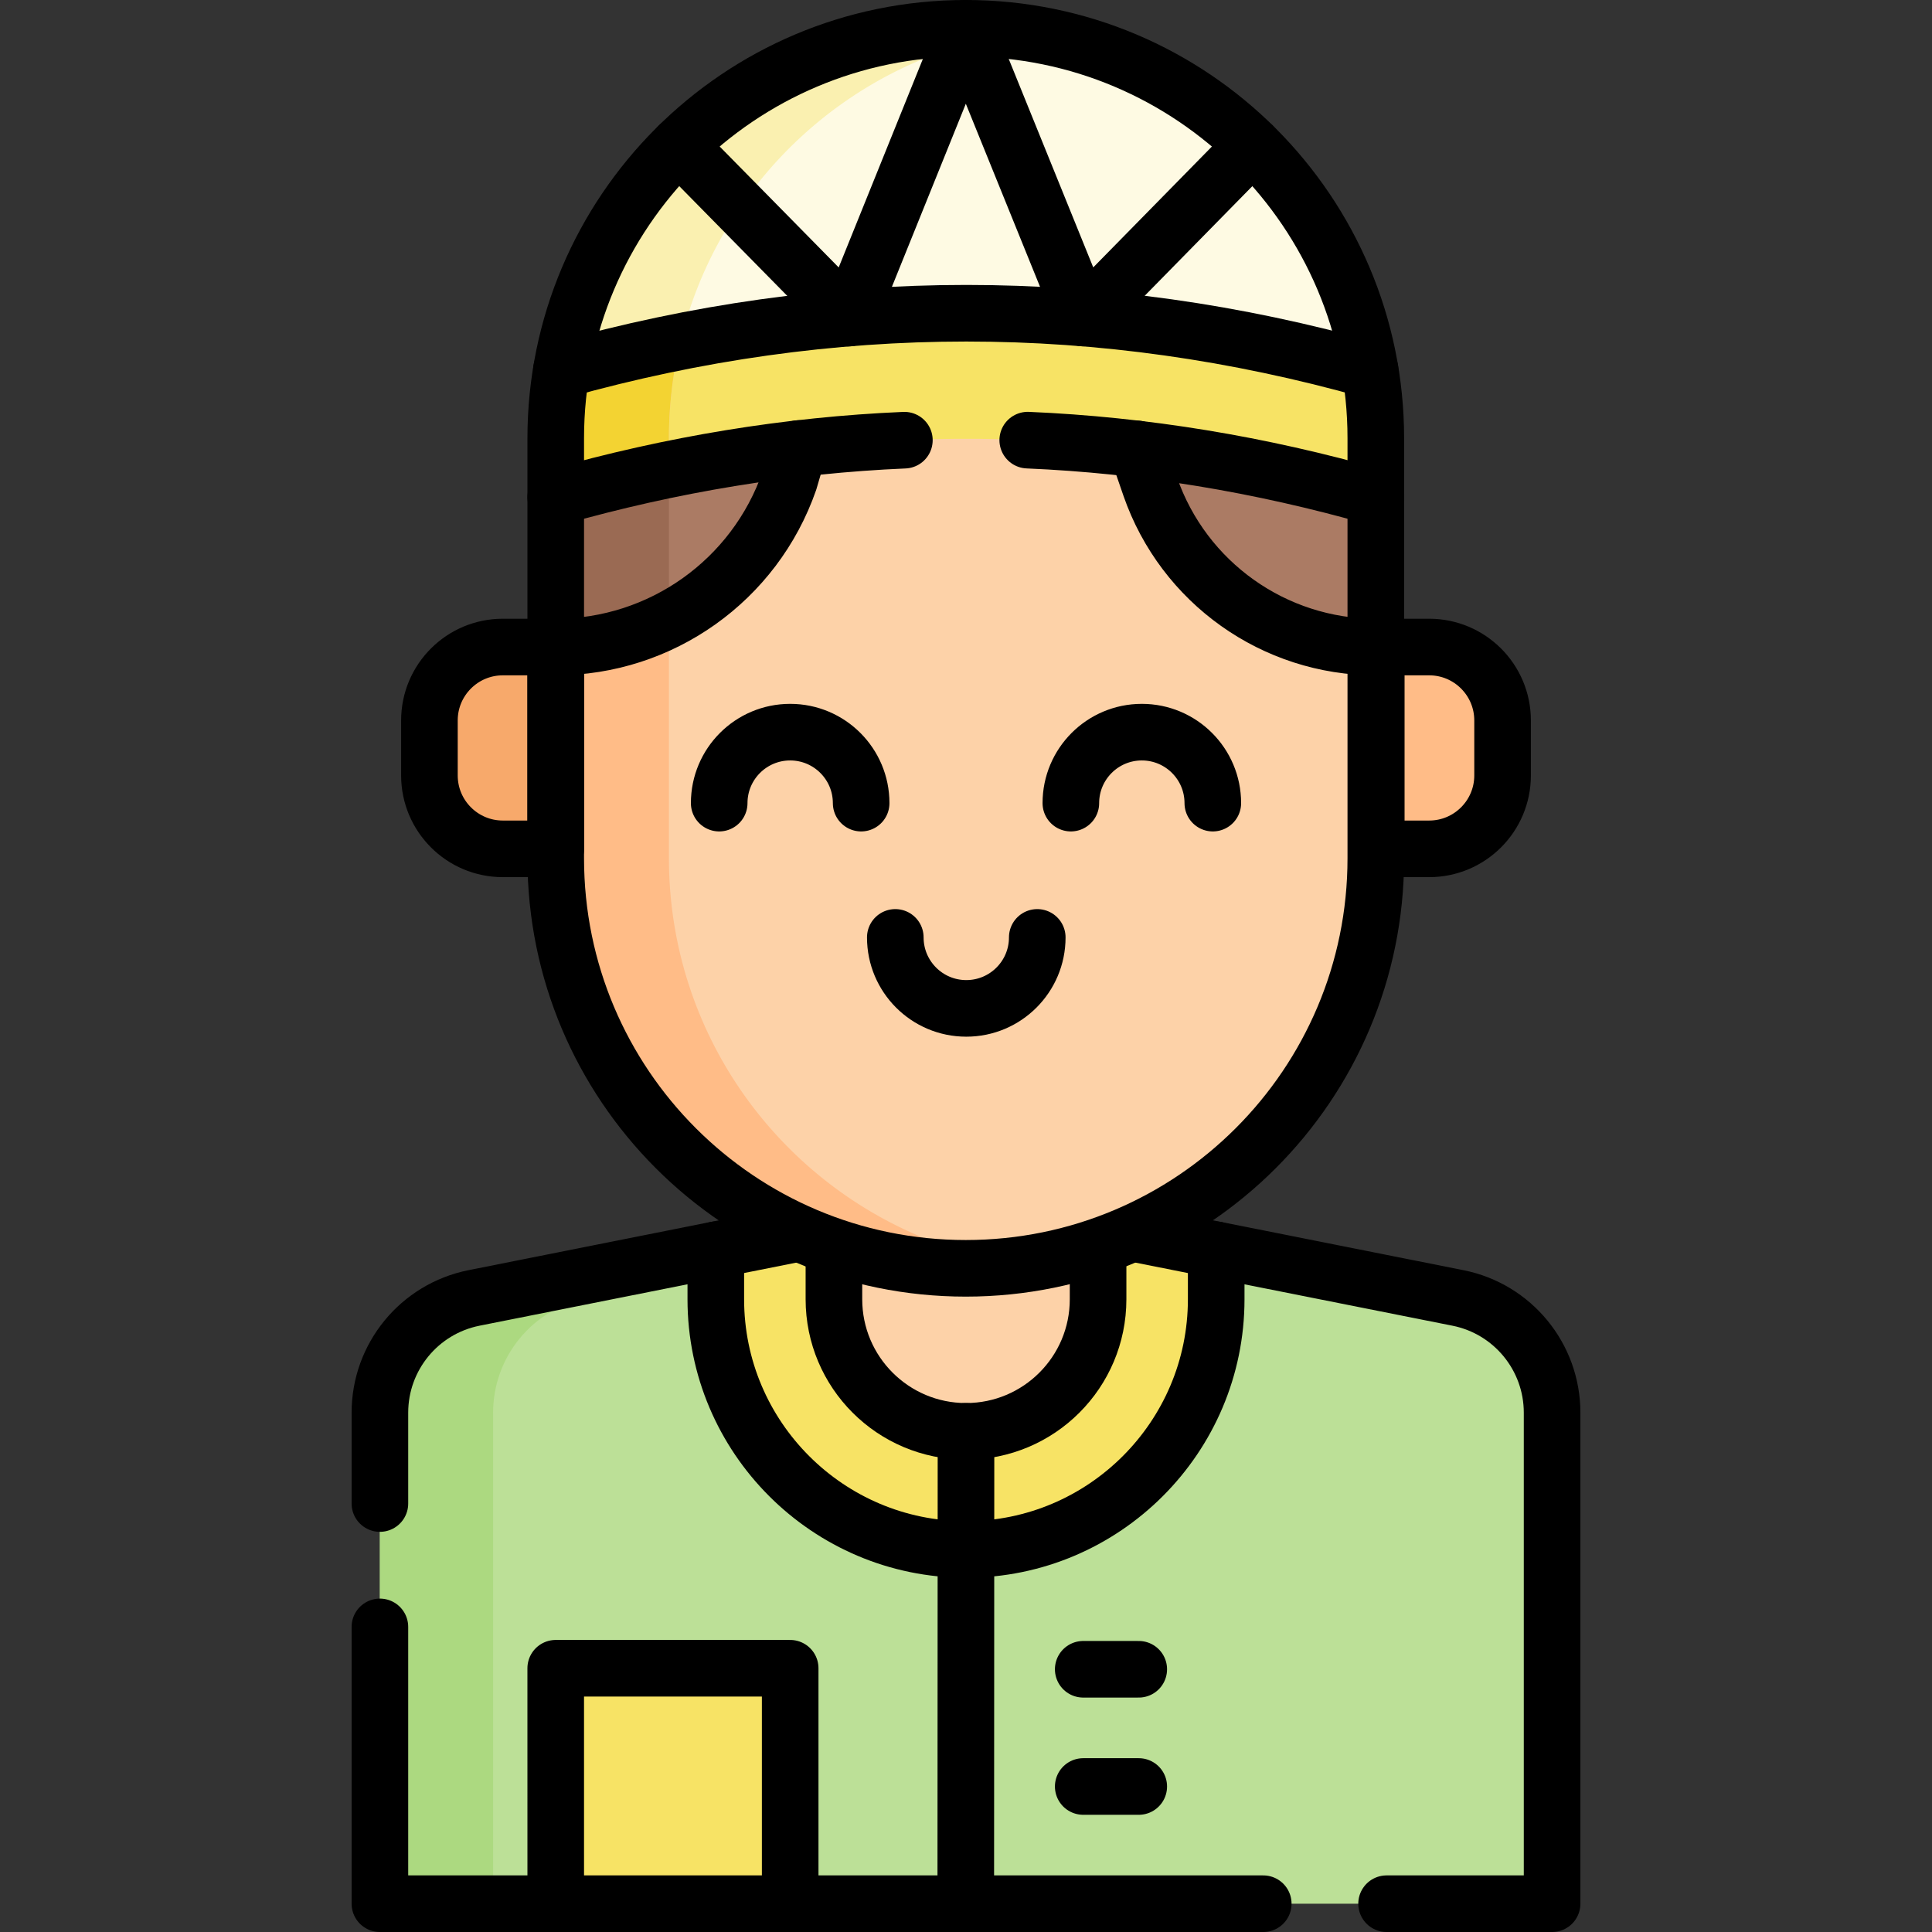
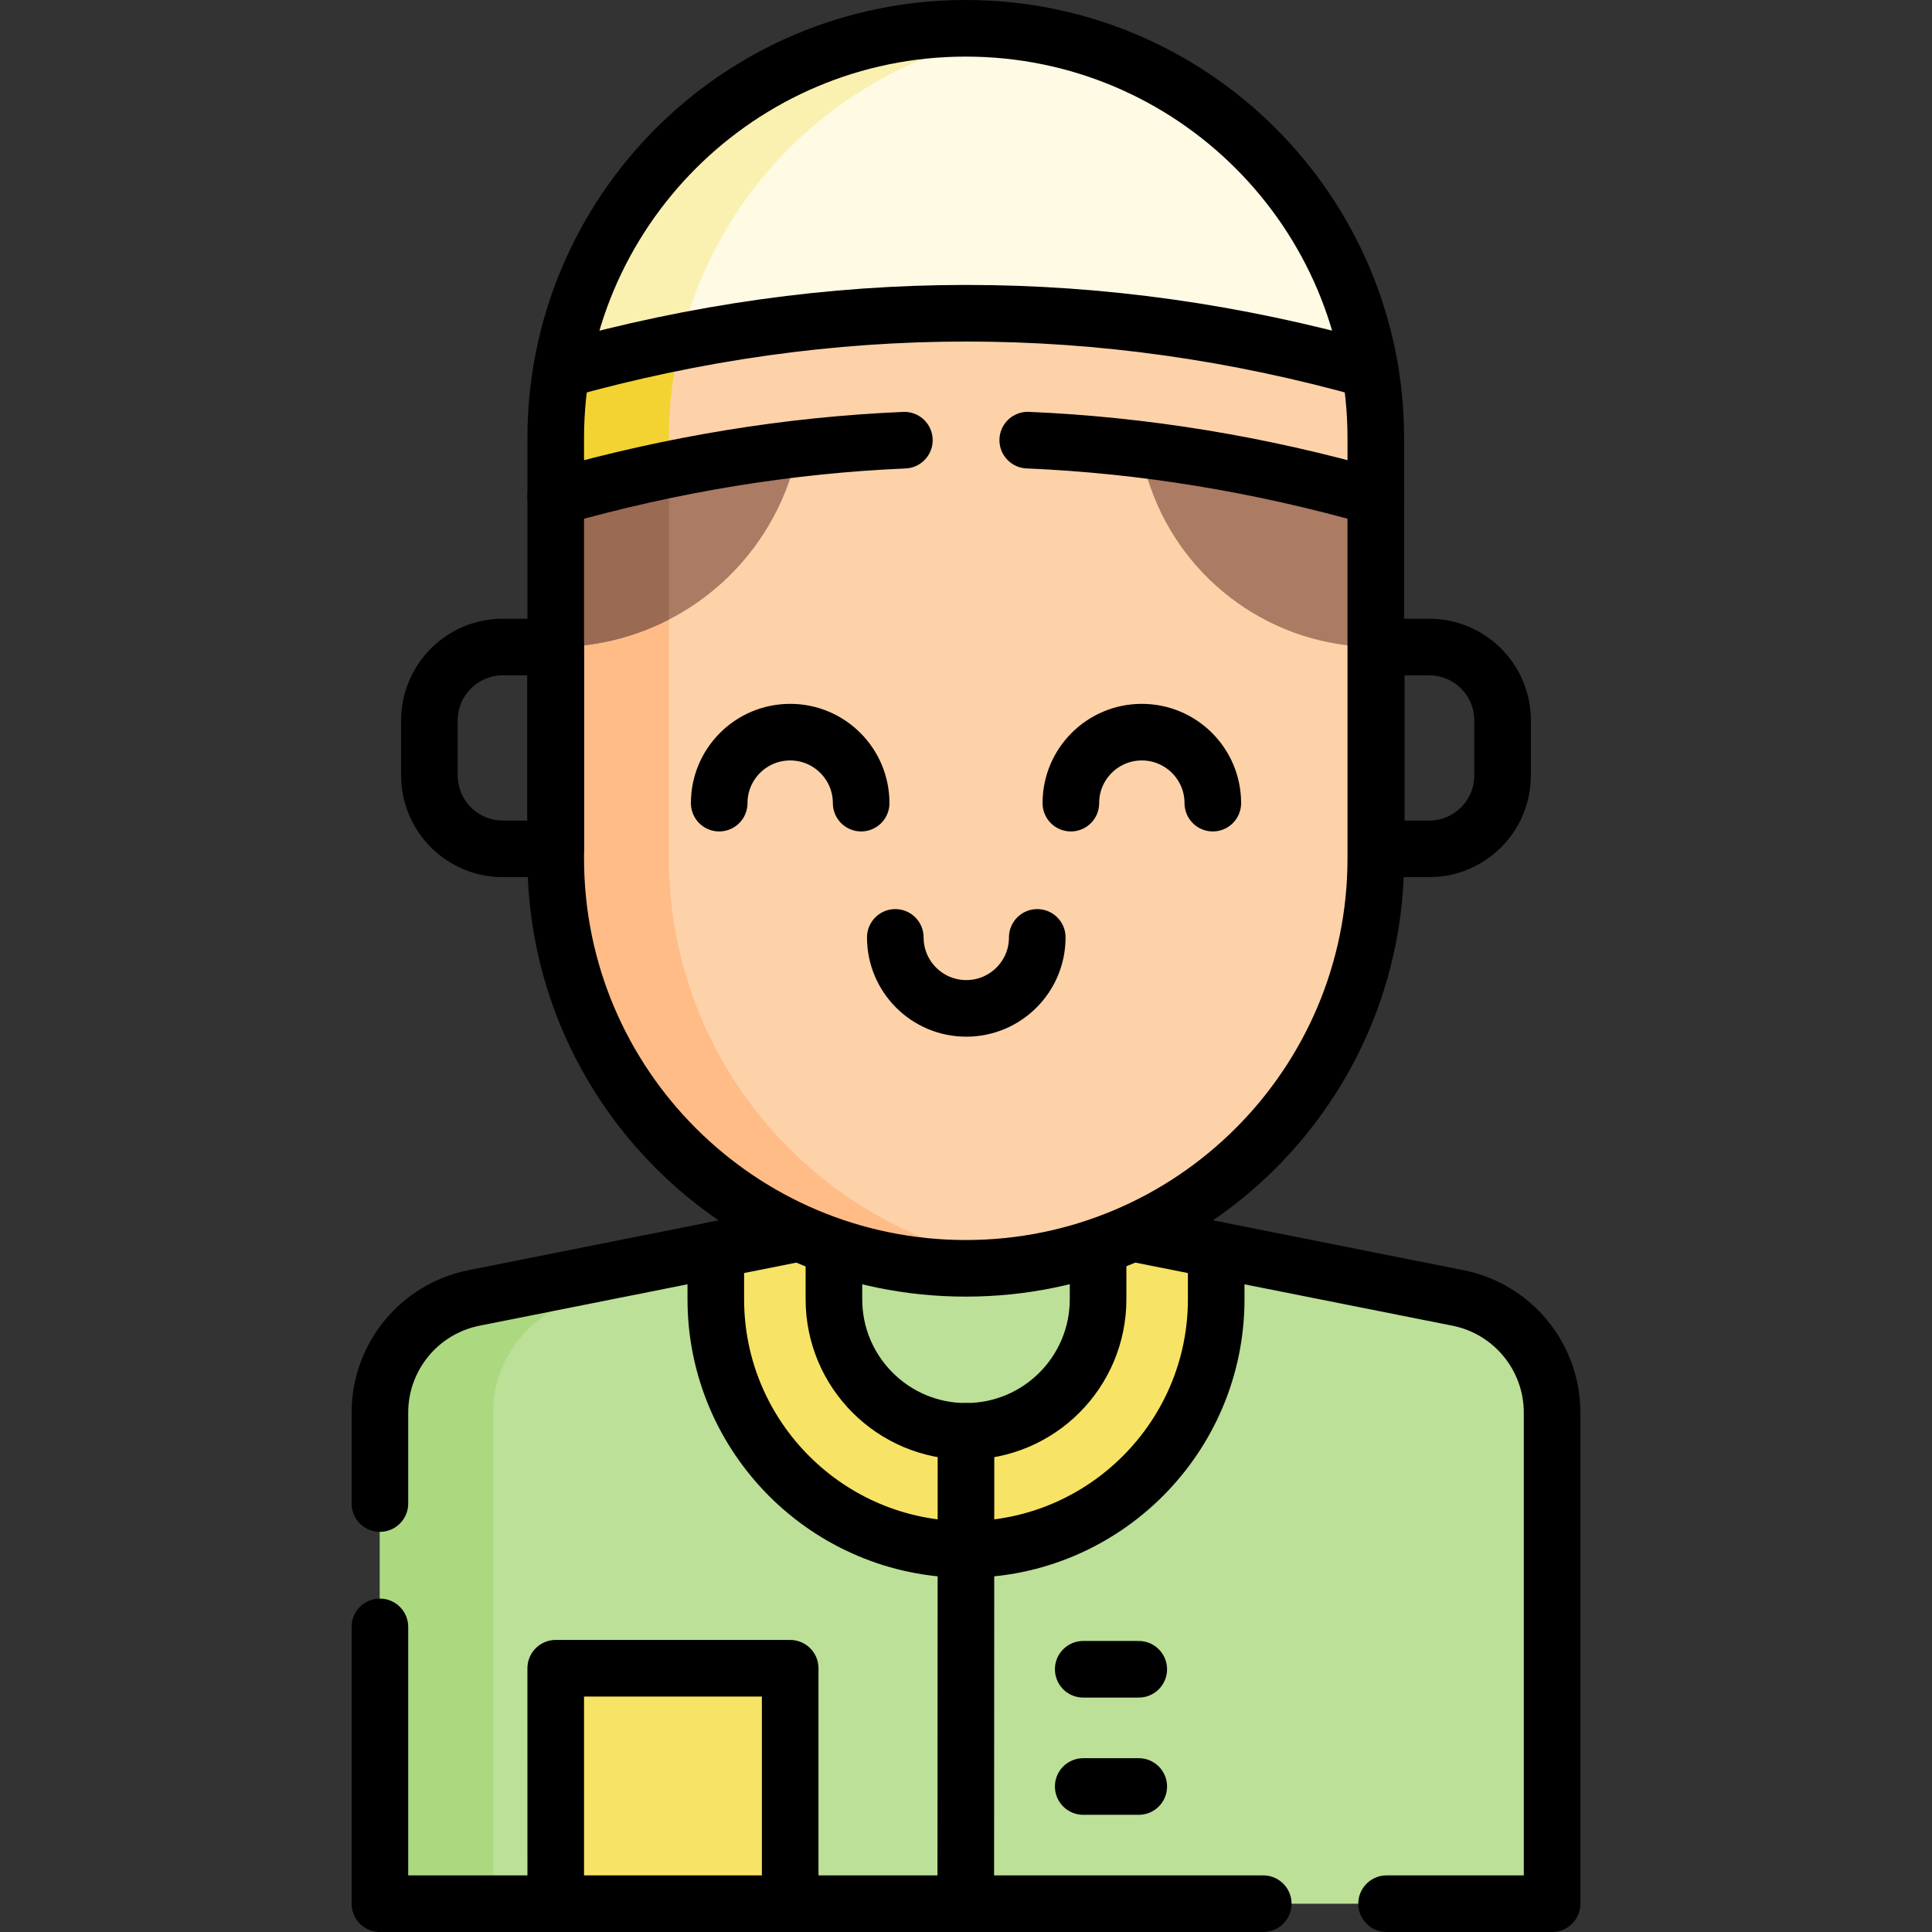
<svg xmlns="http://www.w3.org/2000/svg" version="1.1" width="512" height="512" x="0" y="0" viewBox="0 0 511.996 511.996" style="enable-background:new 0 0 512 512" xml:space="preserve" class="">
  <rect x="0" y="0" width="511.996" height="511.996" fill="#333333" stroke="none" />
  <g>
    <path d="m291.001 324.989-70.005-.019-95.373 18.995c-14.503 2.888-24.946 15.617-24.946 30.405V504.5H411.32V374.374c0-14.789-10.446-27.519-24.951-30.406l-95.368-18.979z" style="" fill="#bce097" data-original="#bce097" class="" />
    <path d="m147.275 504.077-.004-61.978h62.133v62.26zM322.303 331.222v13.091c0 36.562-29.742 66.304-66.304 66.304s-66.304-29.742-66.304-66.304v-13.111l31.302-6.232v19.347c0 19.331 15.671 35.002 35.002 35.002 19.331 0 35.002-15.671 35.002-35.002v-19.329l31.302 6.234z" style="" fill="#f7e365" data-original="#f7e365" />
    <path d="m155.625 343.965 95.332-18.987-29.962-.008-95.373 18.995c-14.503 2.888-24.947 15.617-24.947 30.405V504.5h30.002V374.37c.002-14.787 10.446-27.516 24.948-30.405z" style="" fill="#acd980" data-original="#acd980" />
-     <path d="M255.998 379.32c-19.331 0-35.002-15.671-35.002-35.002v-65.004h70.005v65.004c0 19.331-15.671 35.002-35.003 35.002z" style="" fill="#fdd2a8" data-original="#fdd2a8" />
    <path d="M291.001 330.335v13.981c0 19.331-15.671 35.002-35.002 35.002s-35.002-15.671-35.002-35.002v-13.941M100.678 431.142v73.354h234.095M100.678 398.449v-24.082c0-14.781 10.441-27.512 24.942-30.402l86.246-17.171M300.041 326.785l86.326 17.181c14.511 2.89 24.952 15.621 24.952 30.412v130.119h-43.863" style="stroke-width:15;stroke-linecap:round;stroke-linejoin:round;stroke-miterlimit:10;" fill="none" stroke="#000000" stroke-width="15" stroke-linecap="round" stroke-linejoin="round" stroke-miterlimit="10" data-original="#000000" class="" />
    <path d="M322.303 331.222v13.091c0 36.562-29.742 66.304-66.304 66.304s-66.304-29.742-66.304-66.304v-13.111M255.998 379.32l-.061 125.039M209.404 504.359v-62.26h-62.133l.004 61.978M287.063 442.371h14.715M287.063 473.436h14.715" style="stroke-width:15;stroke-linecap:round;stroke-linejoin:round;stroke-miterlimit:10;" fill="none" stroke="#000000" stroke-width="15" stroke-linecap="round" stroke-linejoin="round" stroke-miterlimit="10" data-original="#000000" class="" />
    <path d="M363.095 98.055c-71.264-20.061-142.699-20.061-214.313 0l-.007-.007a109.428 109.428 0 0 0-1.503 18.113v111.287c0 60.014 48.653 108.667 108.667 108.667s108.667-48.653 108.667-108.667V116.161c0-6.17-.51-12.211-1.51-18.101l-.001-.005z" style="" fill="#fdd2a8" data-original="#fdd2a8" />
    <path d="M363.095 98.055c-3.811-22.76-14.691-43.109-30.321-58.729-19.662-19.662-46.834-31.822-76.836-31.822-53.843 0-98.54 39.153-107.164 90.545l.007.007c71.615-20.062 143.049-20.062 214.314-.001z" style="" fill="#fefae3" data-original="#fefae3" />
-     <path d="M364.723 171.469h14.02c10.743 0 19.453 8.709 19.453 19.453v14.576c0 10.743-8.709 19.453-19.453 19.453h-14.02v-53.482z" style="" fill="#ffbc87" data-original="#ffbc87" />
-     <path d="M147.273 171.469h-14.02c-10.743 0-19.453 8.709-19.453 19.453v14.576c0 10.743 8.709 19.453 19.453 19.453h14.02v-53.482z" style="" fill="#f7a96b" data-original="#f7a96b" />
    <path d="m301.378 118.978 3.448 9.994c8.85 25.444 32.837 42.497 59.776 42.497l.004-39.707c-20.856-6.051-41.952-10.143-63.228-12.784zM147.273 171.469c27.898 0 52.739-17.66 61.904-44.01l2.521-8.593c-22.633 2.699-44.069 7.05-64.426 12.891v39.712z" style="" fill="#ab7b64" data-original="#ab7b64" />
    <path d="M177.275 227.452V164.2a65.415 65.415 0 0 1-30.002 7.269v55.983c0 60.014 48.651 108.664 108.664 108.664 5.09 0 10.097-.35 15.001-1.027-52.914-7.307-93.663-52.713-93.663-107.637z" style="" fill="#ffbc87" data-original="#ffbc87" />
    <path d="M177.275 164.2v-39.793a419.254 419.254 0 0 0-30.002 7.35v39.712a65.415 65.415 0 0 0 30.002-7.269z" style="" fill="#9a6a53" data-original="#9a6a53" />
-     <path d="M364.605 116.161v15.601c-62.314-17.791-124.758-20.241-187.332-7.351v-8.251c0-8.831 1.06-17.421 3.05-25.642 61.054-12.091 121.968-9.581 182.772 7.541 1 5.891 1.51 11.931 1.51 18.102z" style="" fill="#f7e365" data-original="#f7e365" />
    <path d="M177.275 116.164c0-8.836 1.055-17.425 3.045-25.649a417.716 417.716 0 0 0-31.539 7.54l-.006.003a109.353 109.353 0 0 0-1.502 18.106v15.593a419.254 419.254 0 0 1 30.002-7.35v-8.243z" style="" fill="#f3d332" data-original="#f3d332" />
    <path d="M180.32 90.515c10.381-42.898 46.216-75.857 90.618-81.988a109.627 109.627 0 0 0-15-1.027c-53.845 0-98.542 39.163-107.162 90.558l.006-.003a417.576 417.576 0 0 1 31.538-7.54z" style="" fill="#faf0b0" data-original="#faf0b0" />
    <path d="M237.262 248.419c0 10.388 8.422 18.81 18.81 18.81h0c10.388 0 18.81-8.422 18.81-18.81M190.592 212.837c0-10.388 8.422-18.81 18.81-18.81h0c10.388 0 18.81 8.422 18.81 18.81M283.785 212.837c0-10.388 8.422-18.81 18.81-18.81h0c10.388 0 18.81 8.422 18.81 18.81M364.605 131.762c-30.712-8.761-61.464-13.811-92.246-15.121M239.667 116.651c-30.772 1.32-61.564 6.36-92.396 15.111M148.781 98.055c71.615-20.061 143.049-20.061 214.314 0M364.723 171.469h14.02c10.743 0 19.453 8.709 19.453 19.453v14.576c0 10.743-8.709 19.453-19.453 19.453h-14.02v-53.482zM147.273 171.469h-14.02c-10.743 0-19.453 8.709-19.453 19.453v14.576c0 10.743 8.709 19.453 19.453 19.453h14.02v-53.482z" style="stroke-width:15;stroke-linecap:round;stroke-linejoin:round;stroke-miterlimit:10;" fill="none" stroke="#000000" stroke-width="15" stroke-linecap="round" stroke-linejoin="round" stroke-miterlimit="10" data-original="#000000" class="" />
    <path d="M255.938 336.116h0c-60.014 0-108.664-48.651-108.664-108.664V116.164C147.273 56.151 195.924 7.5 255.937 7.5h0c60.014 0 108.664 48.651 108.664 108.664v111.288c.001 60.013-48.65 108.664-108.663 108.664z" style="stroke-width:15;stroke-linecap:round;stroke-linejoin:round;stroke-miterlimit:10;" fill="none" stroke="#000000" stroke-width="15" stroke-linecap="round" stroke-linejoin="round" stroke-miterlimit="10" data-original="#000000" class="" />
-     <path d="M147.273 171.469h0c27.898 0 52.739-17.66 61.904-44.01l2.521-8.593M364.602 171.469h0c-26.939 0-50.926-17.053-59.776-42.497l-3.448-9.994M179.911 38.535l45.023 45.747L255.938 7.5l31.125 76.774 44.906-45.739" style="stroke-width:15;stroke-linecap:round;stroke-linejoin:round;stroke-miterlimit:10;" fill="none" stroke="#000000" stroke-width="15" stroke-linecap="round" stroke-linejoin="round" stroke-miterlimit="10" data-original="#000000" class="" />
  </g>
</svg>